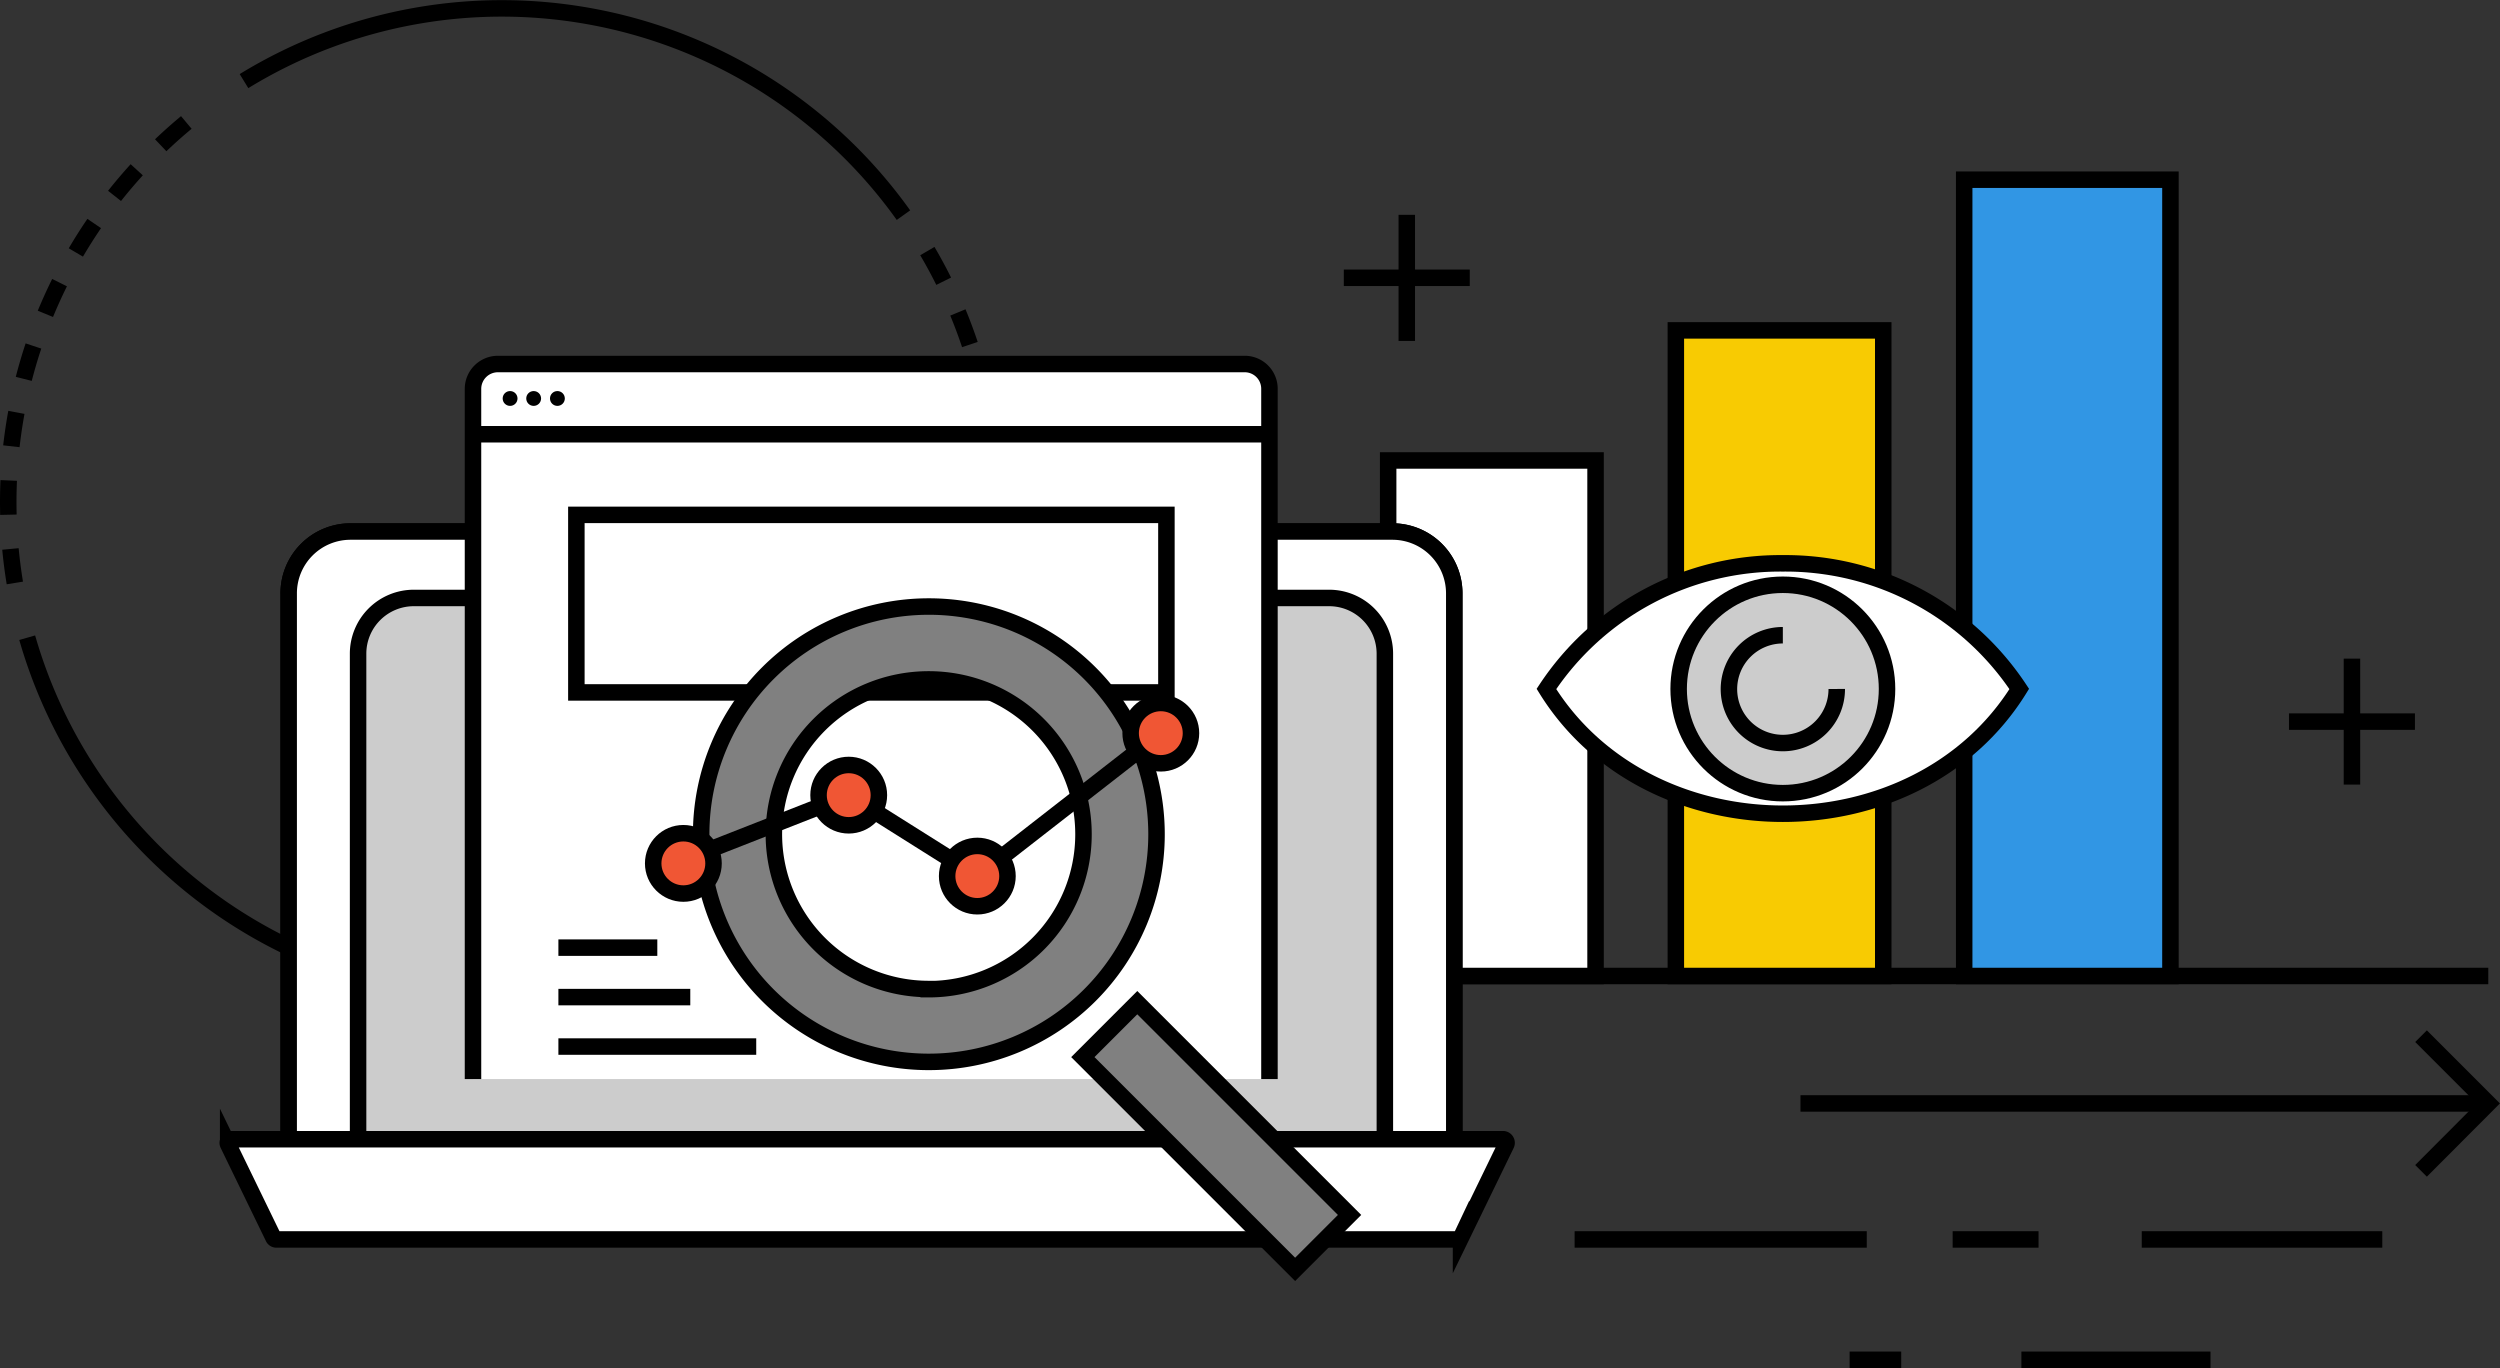
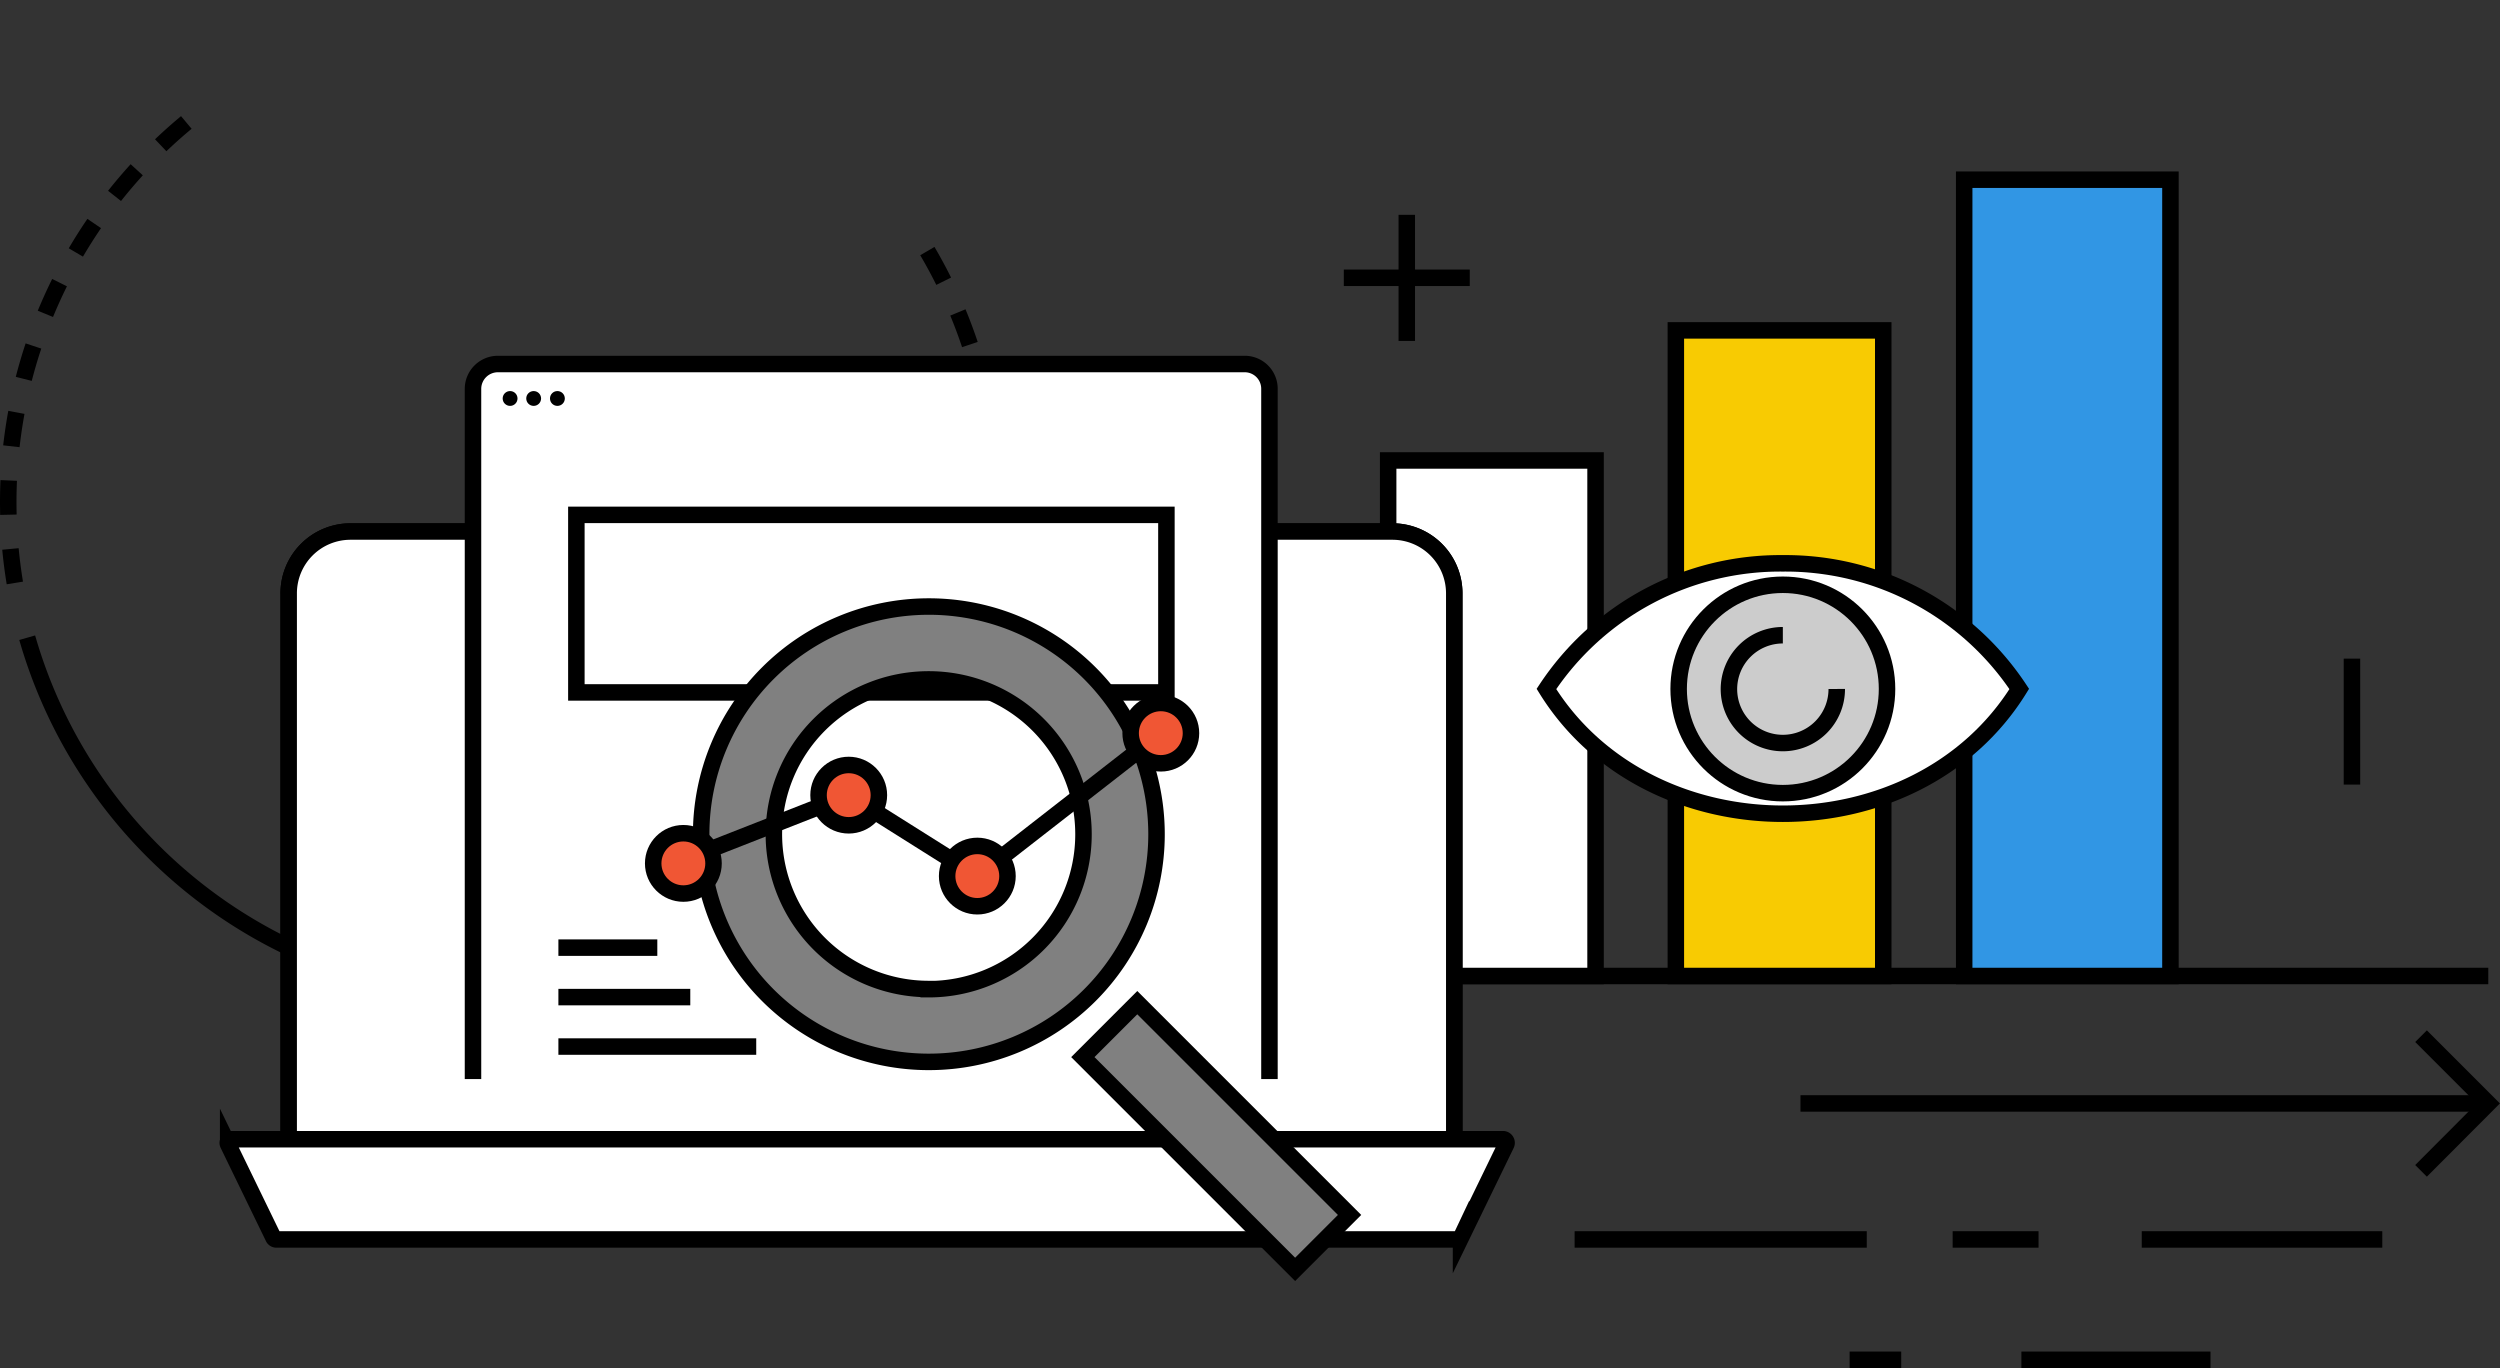
<svg xmlns="http://www.w3.org/2000/svg" id="レイヤー_1" data-name="レイヤー 1" width="151.64" height="82.98" viewBox="0 0 151.64 82.98">
  <rect x="0" y="0" width="151.64" height="82.98" fill="#333333" stroke="none" />
  <defs>
    <style>
      .cls-1, .cls-2 {
        fill: none;
      }

      .cls-1, .cls-2, .cls-3, .cls-4, .cls-5, .cls-6, .cls-7, .cls-8 {
        stroke: #000;
      }

      .cls-1, .cls-3, .cls-4, .cls-5, .cls-6, .cls-7, .cls-8 {
        stroke-miterlimit: 10;
      }

      .cls-2 {
        stroke-linejoin: round;
        stroke-dasharray: 2.08 2.08;
      }

      .cls-3 {
        fill: #fff;
      }

      .cls-4 {
        fill: #f8cb02;
      }

      .cls-5 {
        fill: #3196e4;
      }

      .cls-6 {
        fill: #ccc;
      }

      .cls-7 {
        fill: gray;
      }

      .cls-8 {
        fill: #f05634;
      }
    </style>
  </defs>
  <g>
    <path class="cls-1" d="M32.35,60.34a30.26,30.26,0,0,1-6.07-.23A30,30,0,0,1,1.65,38.68" />
    <path class="cls-2" d="M56.25,15.23A30,30,0,0,1,37.37,59.6" />
-     <path class="cls-1" d="M14.8,4.92a29.93,29.93,0,0,1,40,8.13" />
    <path class="cls-2" d="M.9,35.36a30.3,30.3,0,0,1-.11-9.08A29.86,29.86,0,0,1,11.73,7.08" />
  </g>
  <line class="cls-3" x1="150.93" y1="59.2" x2="76.92" y2="59.2" />
  <rect class="cls-3" x="84.2" y="27.93" width="12.58" height="31.27" />
  <rect class="cls-4" x="101.65" y="20.04" width="12.58" height="39.16" />
  <rect class="cls-5" x="119.14" y="10.9" width="12.51" height="48.3" />
  <path class="cls-1" d="M17.51,69.1V36a3.75,3.75,0,0,1,3.75-3.76h63.2A3.75,3.75,0,0,1,88.21,36V69.1" />
  <path class="cls-3" d="M17.51,69.1V36a3.75,3.75,0,0,1,3.75-3.76h63.2A3.75,3.75,0,0,1,88.21,36V69.1" />
-   <path class="cls-6" d="M21.72,69.48V39.65a3.38,3.38,0,0,1,3.38-3.38H80.61A3.38,3.38,0,0,1,84,39.65V69.48" />
  <g>
    <path class="cls-3" d="M28.69,65.45V23.59a1.51,1.51,0,0,1,1.51-1.51H75.52A1.5,1.5,0,0,1,77,23.59V65.45" />
-     <line class="cls-1" x1="28.97" y1="26.34" x2="77.02" y2="26.34" />
    <circle cx="30.94" cy="24.17" r="0.45" />
    <circle cx="32.37" cy="24.17" r="0.45" />
    <circle cx="33.81" cy="24.17" r="0.45" />
  </g>
  <rect class="cls-1" x="34.96" y="31.23" width="35.79" height="10.77" />
  <path class="cls-7" d="M56.33,36.79A13.81,13.81,0,1,0,70.15,50.6,13.81,13.81,0,0,0,56.33,36.79Zm0,23.2a9.39,9.39,0,1,1,9.39-9.39A9.39,9.39,0,0,1,56.33,60Z" />
  <g>
    <line class="cls-3" x1="81.51" y1="16.85" x2="89.15" y2="16.85" />
    <line class="cls-3" x1="85.33" y1="20.68" x2="85.33" y2="13.03" />
  </g>
  <g>
-     <line class="cls-3" x1="138.84" y1="43.77" x2="146.48" y2="43.77" />
    <line class="cls-3" x1="142.66" y1="47.59" x2="142.66" y2="39.95" />
  </g>
  <g>
    <line class="cls-1" x1="95.51" y1="75.18" x2="113.23" y2="75.18" />
    <line class="cls-1" x1="118.44" y1="75.18" x2="123.65" y2="75.18" />
    <line class="cls-1" x1="129.91" y1="75.18" x2="144.5" y2="75.18" />
    <line class="cls-1" x1="122.61" y1="82.48" x2="134.08" y2="82.48" />
    <line class="cls-1" x1="112.19" y1="82.48" x2="115.32" y2="82.48" />
  </g>
  <line class="cls-1" x1="109.21" y1="66.93" x2="150.93" y2="66.93" />
  <polyline class="cls-1" points="146.85 62.85 150.93 66.93 146.85 71.02" />
  <g>
    <path class="cls-3" d="M108.14,34.17A17,17,0,0,0,93.8,41.79c6.25,10.09,22.44,10.09,28.68,0A17,17,0,0,0,108.14,34.17Z" />
    <circle class="cls-6" cx="108.14" cy="41.79" r="6.32" />
    <path class="cls-1" d="M111.41,41.79a3.27,3.27,0,1,1-3.27-3.26" />
  </g>
  <path class="cls-3" d="M88.42,75.18H16.77a.2.2,0,0,1-.19-.12l-2.74-5.64A.22.22,0,0,1,14,69.1H91.17a.22.22,0,0,1,.19.32l-2.74,5.64A.21.21,0,0,1,88.42,75.18Z" />
  <rect class="cls-7" x="71.44" y="59.8" width="4.67" height="18.21" transform="translate(-27.12 72.35) rotate(-45)" />
  <line class="cls-1" x1="33.87" y1="63.48" x2="45.87" y2="63.48" />
  <line class="cls-1" x1="33.87" y1="60.48" x2="41.87" y2="60.48" />
  <line class="cls-1" x1="33.87" y1="57.48" x2="39.87" y2="57.48" />
  <g>
    <polyline class="cls-1" points="41.51 52.14 51.48 48.23 59.28 53.14 70.41 44.47" />
    <circle class="cls-8" cx="41.45" cy="52.37" r="1.83" />
    <circle class="cls-8" cx="51.48" cy="48.23" r="1.83" />
    <circle class="cls-8" cx="59.28" cy="53.14" r="1.83" />
    <circle class="cls-8" cx="70.41" cy="44.47" r="1.83" />
  </g>
</svg>